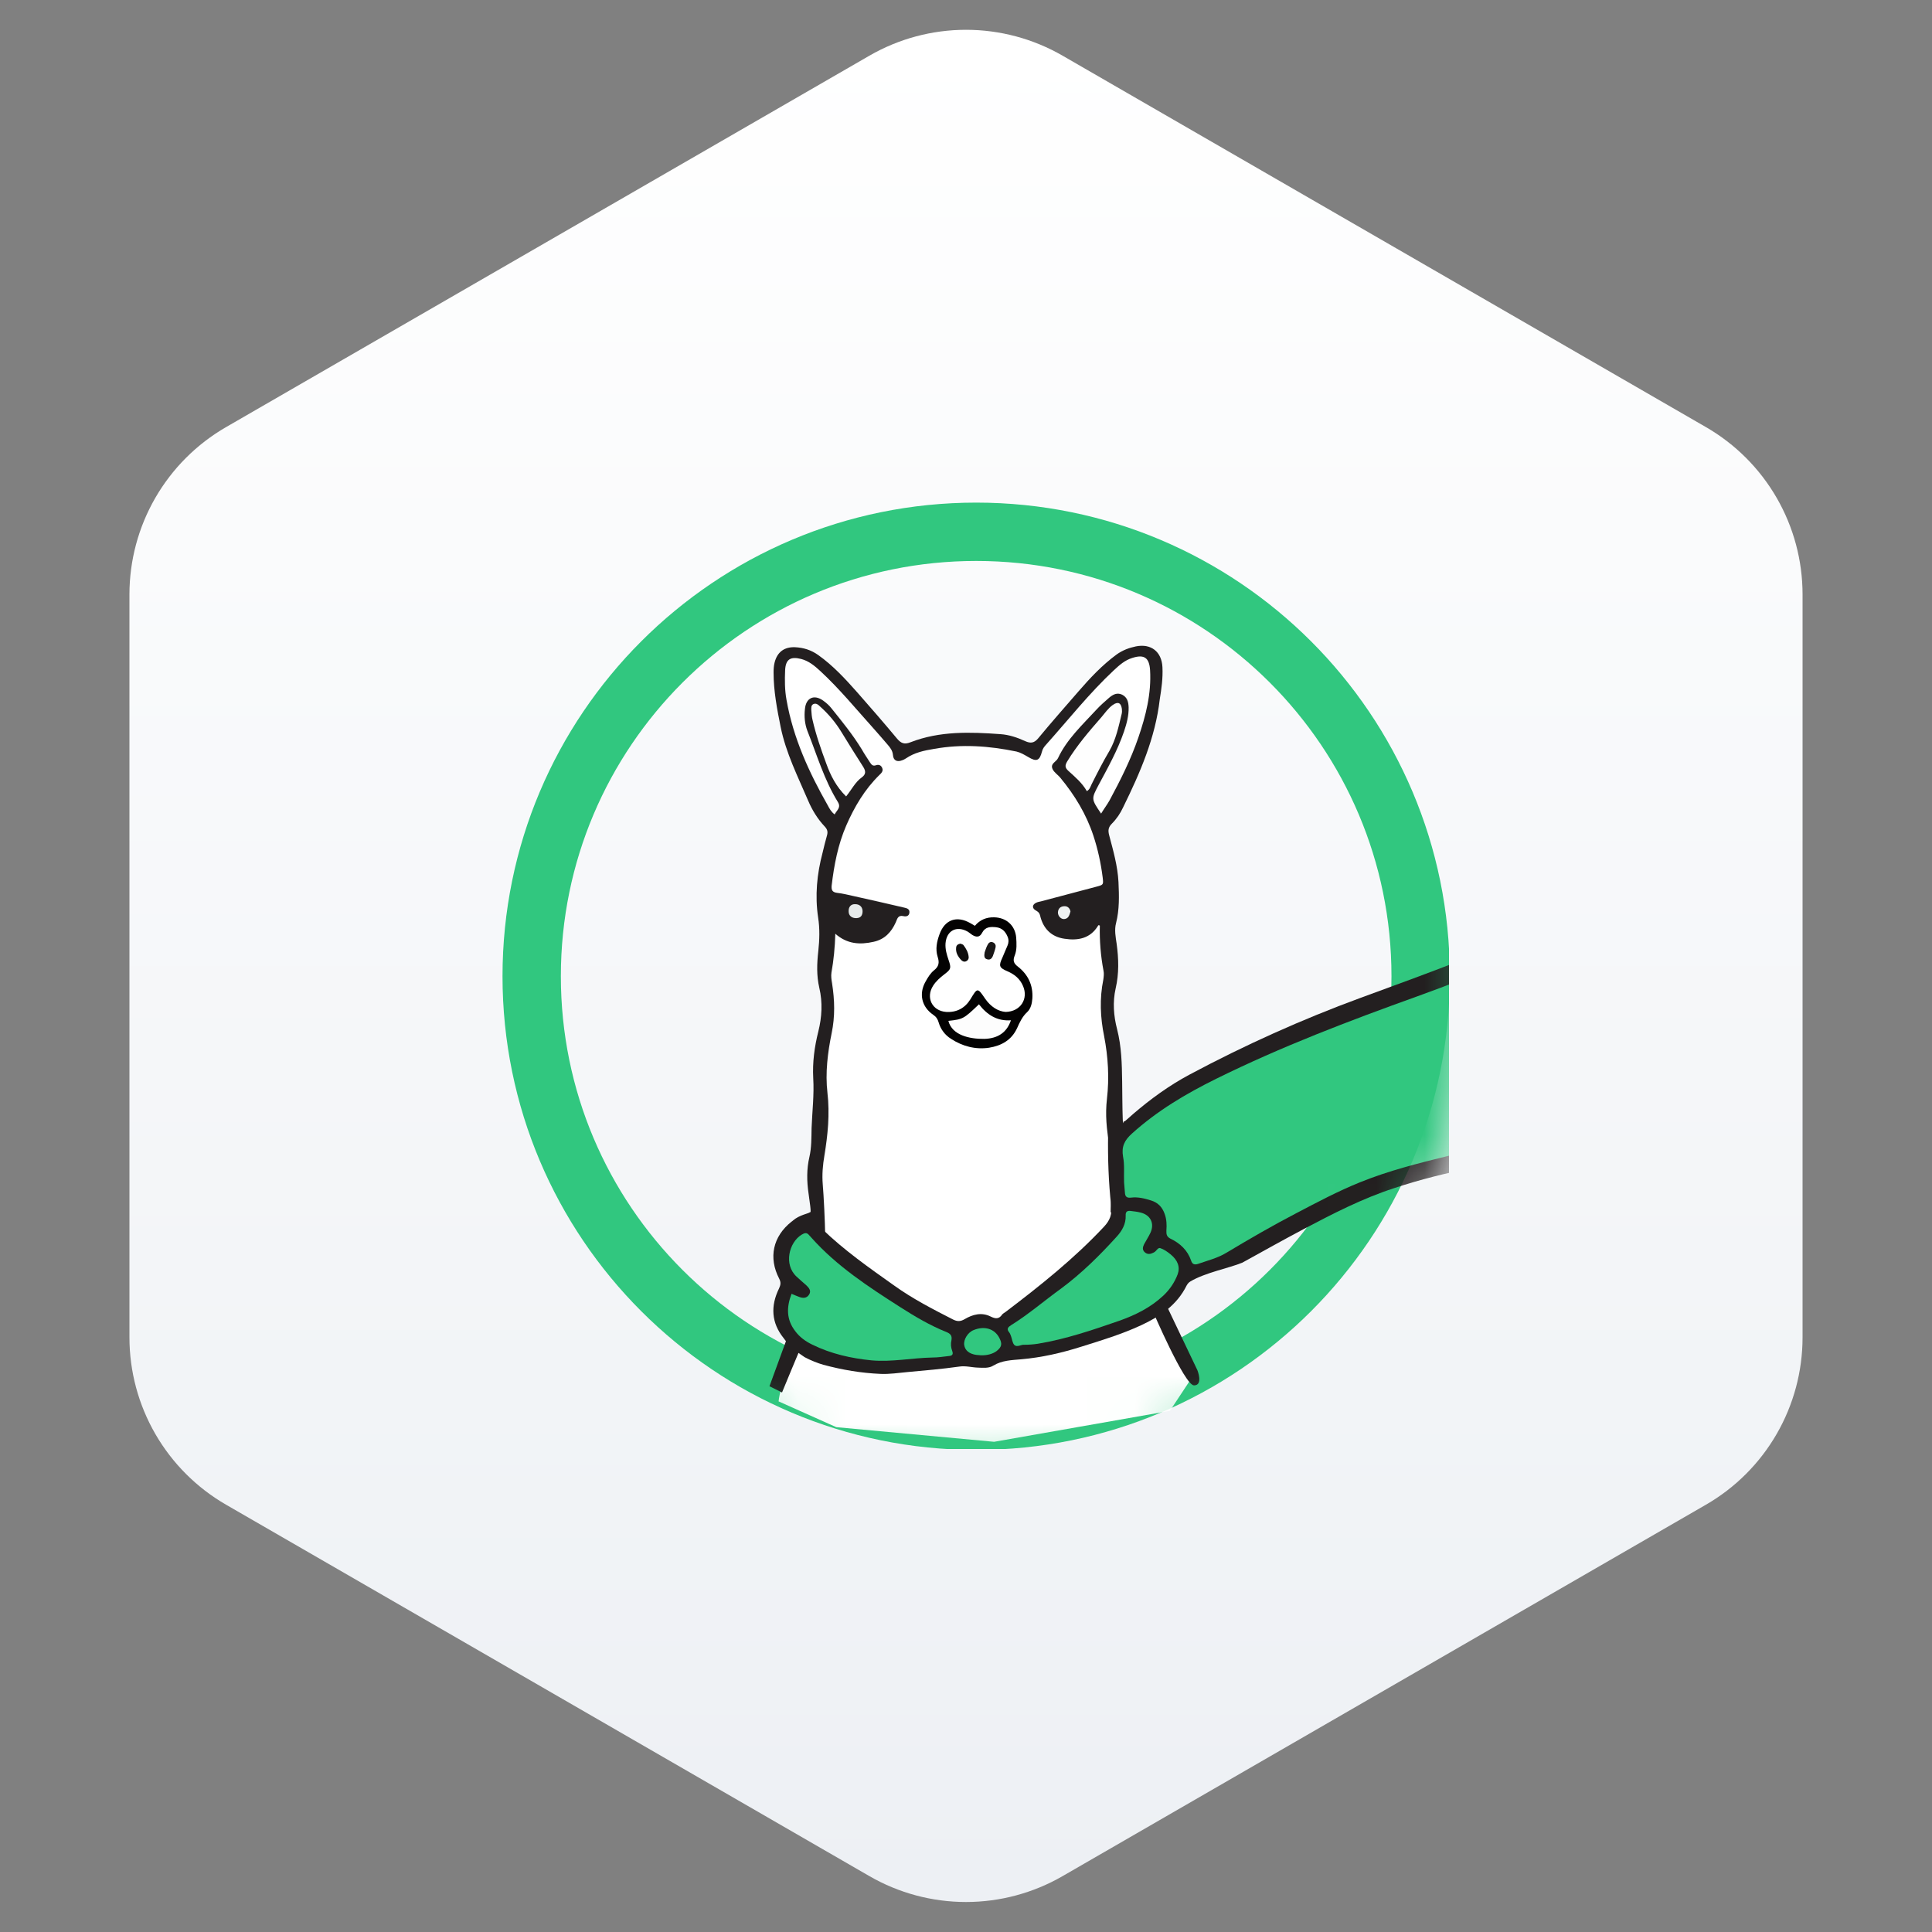
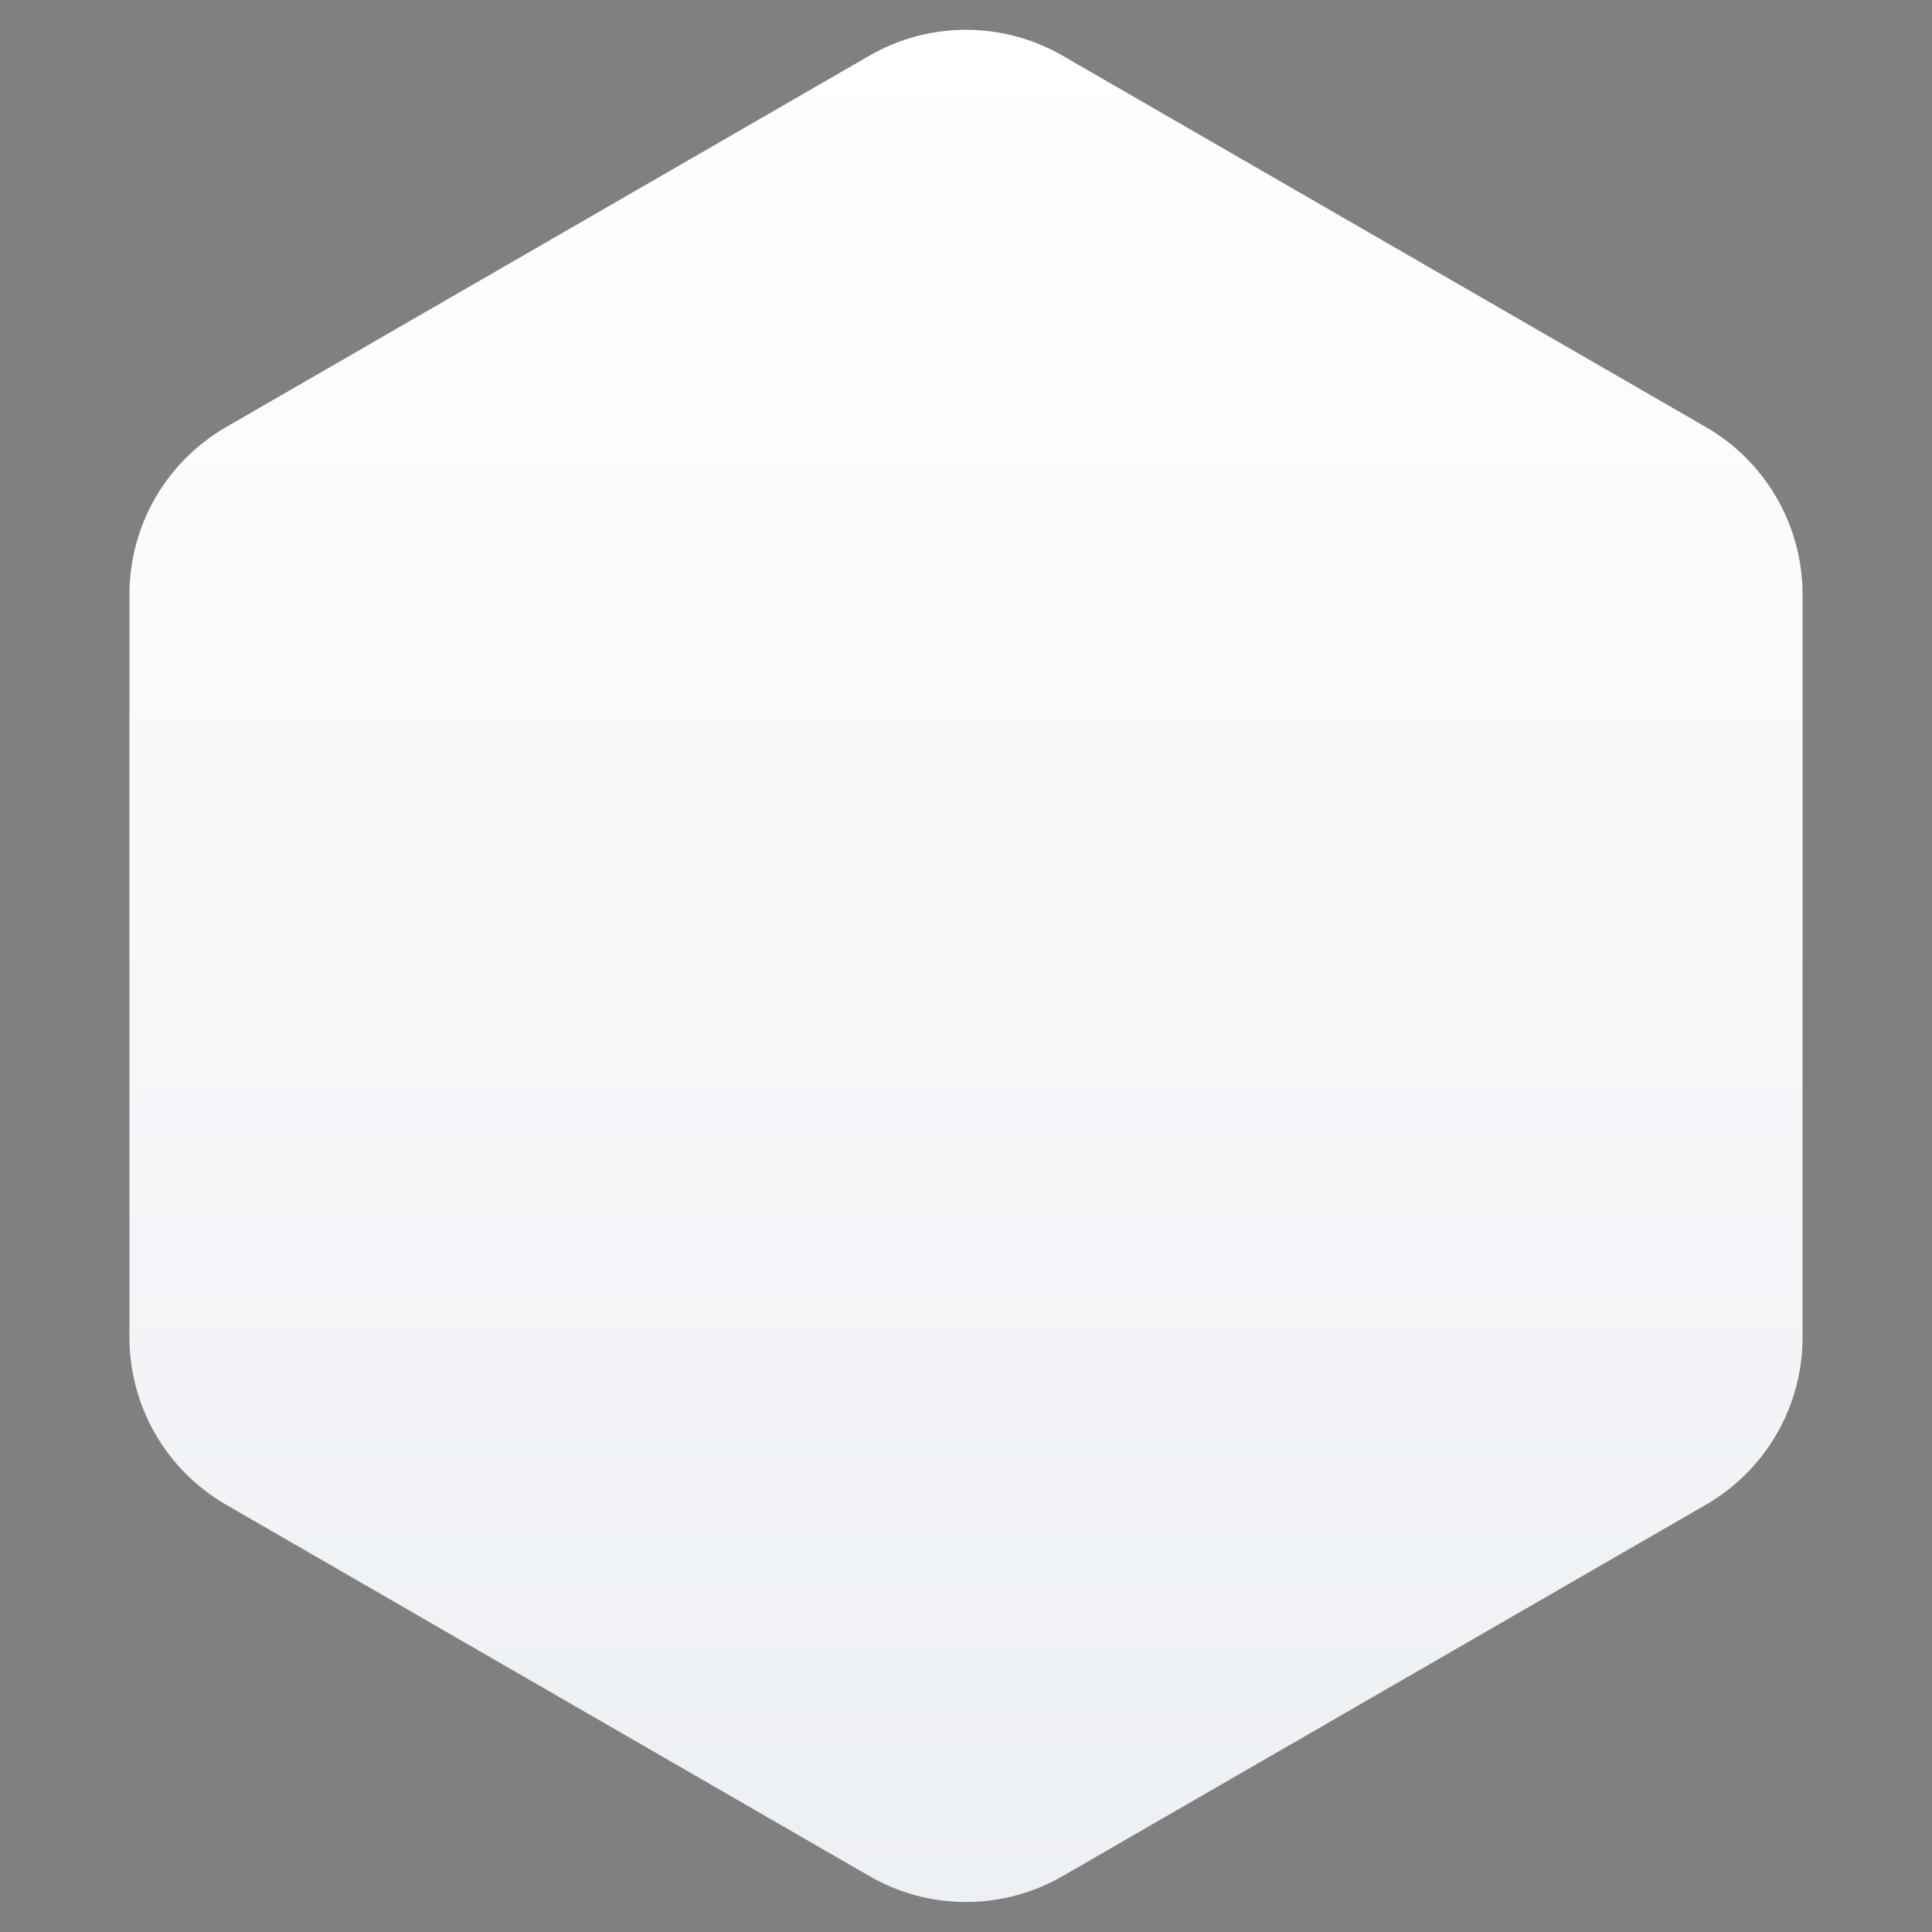
<svg xmlns="http://www.w3.org/2000/svg" width="40" height="40" viewBox="0 0 40 40" fill="none">
  <rect x="0" y="0" width="40" height="40" fill="#808080" stroke="none" />
  <path fill-rule="evenodd" clip-rule="evenodd" d="M22 1.153L35.32 8.843C35.928 9.194 36.433 9.699 36.784 10.307C37.135 10.915 37.32 11.605 37.32 12.307V27.689C37.32 28.391 37.135 29.081 36.784 29.689C36.433 30.297 35.928 30.802 35.32 31.153L22 38.843C21.392 39.194 20.702 39.379 20 39.379C19.298 39.379 18.608 39.194 18 38.843L4.68 31.153C4.072 30.802 3.567 30.297 3.216 29.689C2.865 29.081 2.68 28.391 2.68 27.689V12.307C2.68 11.605 2.865 10.915 3.216 10.307C3.567 9.699 4.072 9.194 4.68 8.843L18 1.153C18.608 0.802 19.298 0.617 20 0.617C20.702 0.617 21.392 0.802 22 1.153Z" fill="url(#paint0_linear_1884_59689)" />
  <g clip-path="url(#clip0_1884_59689)">
    <path d="M29.413 20.212C29.413 25.295 25.293 29.415 20.211 29.415C15.128 29.415 11.008 25.295 11.008 20.212C11.008 15.13 15.128 11.01 20.211 11.01C25.293 11.01 29.413 15.13 29.413 20.212Z" stroke="#31C77F" stroke-width="1.208" />
    <mask id="mask0_1884_59689" style="mask-type:alpha" maskUnits="userSpaceOnUse" x="9" y="9" width="22" height="22">
      <path d="M28.63 20.212C28.63 24.862 24.861 28.632 20.211 28.632C15.561 28.632 11.791 24.862 11.791 20.212C11.791 15.562 15.561 11.793 20.211 11.793C24.861 11.793 28.63 15.562 28.63 20.212Z" fill="#31C77F" stroke="#31C77F" stroke-width="4.027" />
    </mask>
    <g mask="url(#mask0_1884_59689)">
      <path d="M16.12 29.014C16.191 28.319 17.063 27.03 17.025 26.335C17.021 26.218 17.025 26.101 17.042 25.983C17.113 25.494 17.092 25.004 17.054 24.518C17.038 24.317 17.054 24.12 17.088 23.919C17.159 23.488 17.201 23.061 17.151 22.622C17.105 22.207 17.155 21.793 17.239 21.387C17.31 21.044 17.302 20.7 17.247 20.357C17.235 20.282 17.222 20.202 17.235 20.131C17.28 19.876 17.306 19.616 17.314 19.327C17.561 19.545 17.825 19.557 18.106 19.495C18.337 19.444 18.475 19.294 18.567 19.088C18.596 19.022 18.609 18.938 18.722 18.963C18.777 18.976 18.84 18.967 18.848 18.892C18.856 18.821 18.802 18.8 18.743 18.787C18.395 18.708 18.043 18.624 17.695 18.549C17.582 18.523 17.465 18.494 17.352 18.482C17.251 18.469 17.23 18.423 17.239 18.331C17.289 17.904 17.369 17.485 17.54 17.087C17.708 16.702 17.922 16.338 18.228 16.041C18.265 16.003 18.311 15.961 18.286 15.899C18.261 15.836 18.211 15.819 18.152 15.84C18.089 15.861 18.064 15.828 18.035 15.786C17.976 15.694 17.913 15.601 17.859 15.505C17.674 15.204 17.452 14.932 17.23 14.655C17.184 14.597 17.125 14.546 17.063 14.5C16.874 14.367 16.706 14.442 16.685 14.676C16.669 14.827 16.681 14.982 16.736 15.124C16.933 15.622 17.084 16.141 17.369 16.602C17.44 16.719 17.339 16.773 17.302 16.857C17.23 16.807 17.192 16.736 17.159 16.673C16.769 15.986 16.442 15.275 16.304 14.488C16.266 14.283 16.266 14.073 16.275 13.868C16.287 13.642 16.388 13.584 16.606 13.638C16.765 13.68 16.887 13.78 17.004 13.889C17.402 14.258 17.742 14.672 18.102 15.074C18.198 15.183 18.295 15.292 18.387 15.4C18.446 15.467 18.5 15.53 18.509 15.631C18.517 15.744 18.596 15.777 18.701 15.735C18.726 15.727 18.752 15.714 18.777 15.698C18.953 15.576 19.15 15.534 19.359 15.501C19.933 15.396 20.499 15.438 21.065 15.555C21.153 15.576 21.229 15.622 21.308 15.668C21.48 15.773 21.543 15.748 21.593 15.555C21.606 15.501 21.639 15.455 21.677 15.413C22.142 14.894 22.574 14.345 23.085 13.868C23.198 13.764 23.311 13.663 23.462 13.617C23.709 13.538 23.814 13.613 23.831 13.868C23.86 14.354 23.743 14.814 23.588 15.267C23.433 15.719 23.219 16.146 22.993 16.564C22.942 16.656 22.88 16.736 22.817 16.84C22.611 16.535 22.611 16.539 22.767 16.246C22.959 15.886 23.156 15.534 23.29 15.145C23.345 14.982 23.391 14.814 23.387 14.639C23.383 14.53 23.362 14.434 23.253 14.379C23.148 14.329 23.064 14.375 22.989 14.438C22.896 14.517 22.8 14.601 22.716 14.693C22.427 15.007 22.108 15.3 21.924 15.694C21.891 15.769 21.761 15.802 21.811 15.915C21.845 15.991 21.924 16.037 21.974 16.1C22.272 16.46 22.511 16.853 22.658 17.297C22.75 17.577 22.813 17.87 22.85 18.163C22.867 18.314 22.867 18.314 22.712 18.356C22.331 18.456 21.953 18.557 21.572 18.657C21.539 18.666 21.505 18.67 21.471 18.687C21.392 18.724 21.384 18.796 21.459 18.841C21.509 18.871 21.539 18.888 21.555 18.955C21.618 19.223 21.79 19.394 22.062 19.432C22.335 19.474 22.59 19.428 22.75 19.168C22.758 19.151 22.762 19.143 22.792 19.16C22.783 19.47 22.808 19.784 22.867 20.093C22.88 20.152 22.871 20.219 22.863 20.277C22.783 20.671 22.8 21.06 22.88 21.45C22.963 21.881 22.989 22.312 22.938 22.747C22.901 23.066 22.93 23.384 22.989 23.693C23.056 24.045 23.073 24.392 23.035 24.744C22.997 25.104 23.01 25.46 23.047 25.82C23.073 26.046 24.057 26.988 24.045 27.218C24.233 27.545 24.477 28.169 24.711 28.47L24.222 29.21L20.582 29.851L17.314 29.548L16.12 29.014Z" fill="white" />
      <path d="M38.788 21.085C38.591 20.935 38.365 20.826 38.143 20.713C37.439 20.357 36.718 20.047 35.997 19.737C35.335 19.453 34.748 19.063 34.258 18.532C34.182 18.452 34.099 18.377 34.015 18.306C33.91 18.214 33.793 18.205 33.667 18.268C33.491 18.356 33.315 18.448 33.147 18.553C32.908 18.699 32.506 18.917 32.25 19.034C30.922 19.654 29.547 20.156 28.173 20.658C26.953 21.106 25.771 21.638 24.627 22.249C24.204 22.475 23.818 22.756 23.458 23.066C23.399 23.116 23.34 23.174 23.282 23.22C23.277 23.216 23.273 23.216 23.269 23.212C23.252 23.262 23.215 23.308 23.164 23.329C23.143 23.413 23.081 23.484 22.967 23.484C22.959 23.484 22.951 23.484 22.942 23.484C22.934 23.978 22.951 24.472 23.005 24.966C23.026 25.146 22.98 25.267 22.854 25.401C22.234 26.063 21.534 26.62 20.817 27.164C20.796 27.181 20.767 27.193 20.75 27.214C20.683 27.315 20.608 27.306 20.507 27.256C20.323 27.164 20.138 27.214 19.975 27.31C19.883 27.365 19.816 27.361 19.732 27.319C19.313 27.105 18.898 26.892 18.512 26.615C17.993 26.247 17.473 25.883 17.016 25.439C16.962 25.389 16.924 25.334 16.903 25.28C16.895 25.276 16.882 25.272 16.874 25.267C16.869 25.267 16.869 25.267 16.865 25.263C16.773 25.226 16.924 25.096 16.823 25.079C16.802 25.087 16.786 25.092 16.765 25.1C16.74 25.125 16.551 25.154 16.421 25.267C16.413 25.276 16.4 25.284 16.388 25.293C16.002 25.598 15.906 26.038 16.132 26.473C16.174 26.553 16.161 26.607 16.128 26.678C15.952 27.038 15.968 27.386 16.224 27.704C16.291 27.792 16.354 27.884 16.446 27.951L16.656 28.097C16.777 28.164 16.953 28.231 17.046 28.256C17.435 28.361 17.829 28.428 18.232 28.445C18.416 28.453 18.605 28.424 18.789 28.407C19.145 28.374 19.506 28.344 19.858 28.294C19.992 28.273 20.117 28.311 20.243 28.315C20.356 28.319 20.474 28.332 20.566 28.273C20.746 28.164 20.947 28.16 21.14 28.143C21.568 28.106 21.987 28.009 22.393 27.88C22.808 27.75 23.223 27.624 23.621 27.44C24.019 27.256 24.367 27.021 24.568 26.615C24.589 26.578 24.61 26.553 24.644 26.532C24.95 26.348 25.448 26.255 25.721 26.142C26.144 25.908 26.563 25.674 26.991 25.447C27.594 25.129 28.202 24.815 28.856 24.602C29.962 24.233 31.106 24.049 32.259 23.907C32.682 23.852 33.109 23.819 33.529 23.714C34.254 23.53 34.954 23.279 35.662 23.053C35.897 22.978 36.135 22.902 36.362 22.802C37.07 22.492 37.749 22.119 38.428 21.755C38.554 21.688 38.675 21.605 38.792 21.517C38.994 21.358 38.989 21.24 38.788 21.085Z" fill="#231F20" />
      <path d="M24.067 13.81C24.05 13.492 23.832 13.32 23.517 13.383C23.375 13.412 23.241 13.463 23.119 13.55C22.822 13.768 22.57 14.036 22.331 14.312C22.051 14.635 21.766 14.957 21.493 15.288C21.409 15.388 21.334 15.392 21.229 15.346C21.066 15.271 20.894 15.212 20.714 15.2C20.085 15.154 19.456 15.133 18.853 15.367C18.727 15.418 18.656 15.392 18.572 15.292C18.304 14.97 18.027 14.651 17.747 14.333C17.499 14.053 17.248 13.781 16.942 13.563C16.795 13.458 16.636 13.408 16.46 13.4C16.238 13.391 16.091 13.5 16.037 13.718C16.02 13.785 16.016 13.856 16.016 13.923C16.016 14.304 16.087 14.677 16.162 15.049C16.271 15.589 16.519 16.079 16.732 16.577C16.816 16.774 16.929 16.958 17.076 17.113C17.131 17.172 17.143 17.222 17.122 17.297C17.088 17.414 17.059 17.536 17.03 17.657C16.913 18.097 16.871 18.545 16.938 18.992C16.975 19.231 16.967 19.457 16.942 19.692C16.913 19.947 16.904 20.198 16.963 20.453C17.034 20.755 17.017 21.056 16.942 21.358C16.862 21.676 16.82 21.994 16.837 22.321C16.858 22.668 16.816 23.011 16.803 23.355C16.799 23.555 16.803 23.756 16.758 23.953C16.699 24.204 16.703 24.46 16.741 24.715C16.812 25.213 16.766 24.971 16.787 25.272C16.879 25.272 16.988 25.561 17.084 25.556C17.08 25.322 17.055 24.757 17.034 24.523C17.017 24.322 17.034 24.125 17.068 23.924C17.139 23.493 17.181 23.066 17.131 22.626C17.084 22.212 17.135 21.797 17.218 21.391C17.29 21.048 17.281 20.705 17.227 20.361C17.214 20.286 17.202 20.206 17.214 20.135C17.26 19.88 17.285 19.62 17.294 19.332C17.541 19.549 17.805 19.562 18.086 19.499C18.317 19.449 18.455 19.298 18.547 19.093C18.576 19.026 18.589 18.942 18.702 18.967C18.756 18.98 18.819 18.972 18.828 18.896C18.836 18.825 18.782 18.804 18.723 18.792C18.375 18.712 18.023 18.628 17.675 18.553C17.562 18.528 17.445 18.498 17.332 18.486C17.231 18.473 17.21 18.427 17.218 18.335C17.269 17.908 17.348 17.49 17.52 17.092C17.688 16.707 17.902 16.343 18.207 16.045C18.245 16.008 18.291 15.966 18.266 15.903C18.241 15.84 18.191 15.823 18.132 15.845C18.069 15.865 18.044 15.832 18.015 15.79C17.956 15.698 17.893 15.606 17.839 15.51C17.654 15.208 17.432 14.936 17.21 14.66C17.164 14.601 17.105 14.551 17.042 14.505C16.854 14.371 16.686 14.446 16.665 14.681C16.648 14.831 16.661 14.986 16.715 15.129C16.913 15.627 17.063 16.146 17.348 16.606C17.42 16.724 17.319 16.778 17.281 16.862C17.21 16.811 17.172 16.74 17.139 16.677C16.749 15.991 16.422 15.279 16.284 14.492C16.246 14.287 16.246 14.078 16.255 13.873C16.267 13.647 16.368 13.588 16.586 13.643C16.745 13.684 16.866 13.785 16.984 13.894C17.382 14.262 17.721 14.677 18.082 15.078C18.178 15.187 18.275 15.296 18.367 15.405C18.425 15.472 18.48 15.535 18.488 15.635C18.497 15.748 18.576 15.782 18.681 15.74C18.706 15.731 18.731 15.719 18.756 15.702C18.933 15.581 19.13 15.539 19.339 15.505C19.913 15.401 20.479 15.443 21.045 15.56C21.133 15.581 21.208 15.627 21.288 15.673C21.46 15.777 21.523 15.752 21.573 15.56C21.585 15.505 21.619 15.459 21.657 15.418C22.122 14.898 22.554 14.35 23.065 13.873C23.178 13.768 23.291 13.668 23.442 13.622C23.689 13.542 23.794 13.617 23.811 13.873C23.84 14.358 23.723 14.819 23.568 15.271C23.413 15.723 23.199 16.15 22.973 16.569C22.922 16.661 22.86 16.74 22.797 16.845C22.591 16.539 22.591 16.544 22.746 16.25C22.939 15.89 23.136 15.539 23.27 15.149C23.325 14.986 23.371 14.819 23.367 14.643C23.362 14.534 23.341 14.438 23.233 14.383C23.128 14.333 23.044 14.379 22.968 14.442C22.876 14.522 22.78 14.605 22.696 14.697C22.407 15.011 22.088 15.304 21.904 15.698C21.87 15.773 21.741 15.807 21.791 15.92C21.824 15.995 21.904 16.041 21.954 16.104C22.252 16.464 22.491 16.858 22.637 17.301C22.73 17.582 22.793 17.875 22.83 18.168C22.847 18.319 22.847 18.319 22.692 18.36C22.311 18.461 21.933 18.561 21.552 18.662C21.518 18.67 21.485 18.674 21.451 18.691C21.372 18.729 21.363 18.8 21.439 18.846C21.489 18.875 21.518 18.892 21.535 18.959C21.598 19.227 21.77 19.399 22.042 19.436C22.315 19.478 22.57 19.432 22.73 19.172C22.738 19.156 22.742 19.147 22.771 19.164C22.763 19.474 22.788 19.788 22.847 20.098C22.86 20.156 22.851 20.223 22.843 20.282C22.763 20.675 22.78 21.065 22.86 21.454C22.943 21.885 22.968 22.316 22.918 22.752C22.881 23.07 22.91 23.388 22.968 23.698C23.035 24.049 23.052 24.397 23.015 24.749C23.002 24.866 22.994 24.983 22.994 25.1C23.09 25.104 23.186 25.109 23.283 25.113C23.287 25.054 23.291 24.991 23.3 24.933C23.337 24.598 23.383 24.267 23.32 23.924C23.228 23.422 23.241 22.907 23.233 22.396C23.228 22.027 23.22 21.668 23.128 21.308C23.056 21.031 23.035 20.747 23.098 20.466C23.17 20.156 23.161 19.851 23.119 19.541C23.098 19.399 23.069 19.252 23.107 19.11C23.178 18.829 23.17 18.549 23.157 18.264C23.14 17.929 23.048 17.611 22.964 17.293C22.939 17.197 22.943 17.13 23.019 17.054C23.115 16.958 23.195 16.841 23.253 16.715C23.605 15.999 23.92 15.275 24.012 14.476C24.046 14.266 24.079 14.04 24.067 13.81Z" fill="#231F20" />
      <path d="M38.537 21.345C38.239 21.504 37.975 21.651 37.707 21.789C37.255 22.023 36.794 22.245 36.328 22.455C36.089 22.564 35.842 22.647 35.591 22.723C34.996 22.907 34.405 23.095 33.814 23.275C33.265 23.443 32.691 23.501 32.125 23.572C31.404 23.66 30.687 23.761 29.983 23.932C29.367 24.083 28.751 24.238 28.16 24.477C27.703 24.661 27.272 24.891 26.84 25.117C26.35 25.372 25.872 25.649 25.398 25.933C25.214 26.047 25.004 26.097 24.803 26.168C24.736 26.189 24.686 26.18 24.661 26.101C24.589 25.887 24.434 25.741 24.233 25.645C24.158 25.607 24.145 25.557 24.149 25.477C24.158 25.36 24.154 25.243 24.112 25.13C24.061 24.987 23.969 24.895 23.827 24.853C23.692 24.811 23.558 24.778 23.42 24.795C23.328 24.807 23.294 24.774 23.29 24.69C23.286 24.623 23.278 24.552 23.273 24.485C23.265 24.305 23.286 24.121 23.252 23.949C23.215 23.74 23.282 23.606 23.437 23.468C23.961 22.995 24.556 22.643 25.184 22.333C26.53 21.668 27.93 21.136 29.338 20.63C30.574 20.186 31.781 19.675 32.959 19.097C33.231 18.963 33.491 18.804 33.751 18.649C33.831 18.603 33.881 18.603 33.939 18.683C34.421 19.311 35.075 19.704 35.783 20.014C36.563 20.353 37.33 20.717 38.089 21.09C38.231 21.157 38.369 21.249 38.537 21.345Z" fill="#31C77F" />
      <path d="M16.388 26.787C16.455 26.817 16.501 26.833 16.543 26.85C16.618 26.879 16.698 26.884 16.748 26.808C16.803 26.729 16.752 26.666 16.694 26.611C16.627 26.553 16.56 26.494 16.492 26.431C16.22 26.18 16.337 25.724 16.593 25.565C16.656 25.527 16.702 25.51 16.752 25.573C16.765 25.59 16.782 25.602 16.794 25.619C17.322 26.214 17.985 26.645 18.647 27.068C18.948 27.26 19.259 27.444 19.594 27.578C19.678 27.612 19.715 27.654 19.699 27.746C19.682 27.821 19.686 27.896 19.715 27.972C19.745 28.051 19.703 28.072 19.636 28.076C19.527 28.089 19.418 28.106 19.305 28.106C18.886 28.114 18.466 28.202 18.047 28.165C17.62 28.123 17.205 28.03 16.815 27.838C16.677 27.771 16.555 27.683 16.463 27.558C16.283 27.323 16.279 27.072 16.388 26.787Z" fill="#31C77F" />
      <path d="M21.206 27.842C21.143 27.834 21.059 27.901 21.001 27.846C20.959 27.804 20.955 27.721 20.93 27.658C20.921 27.633 20.909 27.603 20.892 27.582C20.833 27.511 20.875 27.474 20.934 27.436C21.298 27.21 21.621 26.929 21.969 26.678C22.392 26.364 22.765 25.996 23.117 25.607C23.23 25.485 23.314 25.339 23.306 25.163C23.302 25.092 23.335 25.062 23.406 25.071C23.473 25.079 23.545 25.087 23.612 25.104C23.821 25.154 23.909 25.33 23.817 25.527C23.779 25.607 23.729 25.682 23.687 25.761C23.658 25.82 23.645 25.879 23.704 25.929C23.758 25.975 23.817 25.967 23.876 25.937C23.88 25.933 23.888 25.933 23.892 25.929C23.943 25.904 23.972 25.824 24.022 25.841C24.098 25.866 24.169 25.916 24.232 25.967C24.383 26.088 24.437 26.23 24.383 26.381C24.32 26.549 24.219 26.699 24.085 26.825C23.821 27.072 23.507 27.227 23.176 27.344C22.623 27.536 22.069 27.725 21.487 27.821C21.399 27.834 21.307 27.842 21.206 27.842Z" fill="#31C77F" />
-       <path d="M17.518 16.489C17.313 16.288 17.195 16.054 17.108 15.811C16.998 15.514 16.894 15.216 16.823 14.906C16.806 14.84 16.802 14.773 16.797 14.701C16.797 14.655 16.789 14.601 16.843 14.576C16.898 14.555 16.94 14.588 16.973 14.622C17.149 14.777 17.3 14.957 17.422 15.158C17.569 15.396 17.715 15.635 17.87 15.874C17.929 15.966 17.929 16.033 17.841 16.096C17.707 16.192 17.636 16.342 17.518 16.489Z" fill="#FEFEFE" />
      <path d="M22.502 16.38C22.405 16.209 22.259 16.087 22.116 15.957C22.045 15.89 22.049 15.844 22.095 15.765C22.296 15.434 22.548 15.141 22.804 14.848C22.879 14.76 22.946 14.66 23.042 14.593C23.147 14.521 23.21 14.551 23.227 14.676C23.231 14.71 23.231 14.748 23.223 14.781C23.16 15.041 23.105 15.309 22.971 15.543C22.837 15.769 22.72 15.999 22.602 16.234C22.577 16.284 22.565 16.343 22.502 16.38Z" fill="#FEFEFE" />
      <path d="M20.307 28.06C20.286 28.056 20.248 28.056 20.214 28.052C20.068 28.031 19.98 27.96 19.963 27.847C19.946 27.734 20.038 27.583 20.16 27.537C20.386 27.445 20.596 27.512 20.692 27.704C20.755 27.826 20.738 27.889 20.634 27.972C20.554 28.031 20.441 28.064 20.307 28.06Z" fill="#31C77F" />
      <path d="M17.733 19.009C17.637 19.013 17.57 18.959 17.57 18.871C17.565 18.779 17.616 18.72 17.695 18.72C17.792 18.716 17.855 18.77 17.859 18.862C17.859 18.954 17.821 19.005 17.733 19.009Z" fill="#E7EBEB" />
-       <path d="M22.163 18.871C22.142 18.938 22.129 19.009 22.05 19.026C21.974 19.043 21.903 18.971 21.903 18.892C21.907 18.808 21.957 18.766 22.033 18.762C22.1 18.758 22.15 18.8 22.163 18.871Z" fill="#EFF2F2" />
      <path d="M20.184 19.168C20.289 19.043 20.423 18.988 20.582 18.992C20.834 18.997 21.018 19.16 21.039 19.411C21.047 19.532 21.056 19.662 21.01 19.779C20.968 19.884 20.98 19.943 21.081 20.018C21.286 20.181 21.391 20.399 21.374 20.671C21.366 20.78 21.341 20.885 21.265 20.956C21.165 21.048 21.11 21.169 21.06 21.282C20.943 21.538 20.729 21.651 20.478 21.692C20.197 21.734 19.928 21.663 19.69 21.508C19.564 21.429 19.476 21.312 19.434 21.169C19.413 21.098 19.384 21.052 19.321 21.01C19.082 20.847 19.019 20.575 19.162 20.324C19.208 20.24 19.262 20.152 19.333 20.093C19.442 20.01 19.451 19.926 19.413 19.809C19.363 19.65 19.396 19.495 19.451 19.344C19.56 19.038 19.811 18.951 20.092 19.114C20.117 19.126 20.146 19.147 20.184 19.168Z" fill="#030202" />
      <path d="M20.821 20.951C20.662 20.939 20.511 20.842 20.398 20.679C20.238 20.445 20.238 20.445 20.092 20.688C19.978 20.872 19.807 20.964 19.589 20.951C19.299 20.93 19.161 20.654 19.32 20.407C19.379 20.315 19.463 20.24 19.551 20.173C19.689 20.068 19.698 20.047 19.639 19.875C19.601 19.762 19.568 19.654 19.576 19.532C19.597 19.268 19.802 19.16 20.029 19.285C20.066 19.306 20.096 19.335 20.129 19.356C20.213 19.407 20.284 19.411 20.335 19.31C20.398 19.189 20.506 19.185 20.62 19.197C20.745 19.21 20.817 19.285 20.863 19.398C20.888 19.461 20.884 19.52 20.859 19.578C20.825 19.662 20.787 19.741 20.754 19.825C20.674 19.997 20.683 20.034 20.859 20.11C21.005 20.173 21.118 20.265 21.181 20.415C21.294 20.675 21.135 20.943 20.821 20.951Z" fill="white" />
      <path d="M19.635 21.136C19.937 21.103 19.954 21.094 20.268 20.793C20.436 21.011 20.645 21.145 20.93 21.124C20.846 21.375 20.662 21.5 20.381 21.509C20.071 21.513 19.711 21.433 19.635 21.136Z" fill="#FDFDFD" />
      <path d="M19.888 19.537C19.9 19.546 19.934 19.55 19.947 19.566C20.001 19.638 20.047 19.717 20.055 19.809C20.06 19.851 20.039 19.889 19.993 19.906C19.955 19.918 19.925 19.901 19.9 19.876C19.833 19.805 19.783 19.721 19.796 19.617C19.8 19.575 19.825 19.546 19.888 19.537Z" fill="#0E0D0D" />
-       <path d="M20.386 19.717C20.399 19.683 20.416 19.62 20.445 19.566C20.466 19.52 20.504 19.486 20.562 19.512C20.604 19.532 20.621 19.57 20.613 19.612C20.6 19.671 20.579 19.729 20.558 19.788C20.537 19.842 20.5 19.884 20.432 19.859C20.374 19.842 20.374 19.788 20.386 19.717Z" fill="#191717" />
+       <path d="M20.386 19.717C20.466 19.52 20.504 19.486 20.562 19.512C20.604 19.532 20.621 19.57 20.613 19.612C20.6 19.671 20.579 19.729 20.558 19.788C20.537 19.842 20.5 19.884 20.432 19.859C20.374 19.842 20.374 19.788 20.386 19.717Z" fill="#191717" />
      <path d="M16.317 27.645L15.931 28.701L16.191 28.83C16.191 28.83 16.551 27.955 16.593 27.872C16.631 27.784 16.317 27.645 16.317 27.645Z" fill="#231F20" />
      <path d="M24.02 26.959L23.861 27.13C23.861 27.13 24.523 28.679 24.72 28.683C24.917 28.683 24.791 28.369 24.791 28.369C24.791 28.369 24.213 27.16 24.112 26.946C24.037 26.775 24.02 26.959 24.02 26.959Z" fill="#231F20" />
    </g>
  </g>
  <defs>
    <linearGradient id="paint0_linear_1884_59689" x1="20" y1="0.617" x2="20" y2="39.379" gradientUnits="userSpaceOnUse">
      <stop stop-color="white" />
      <stop offset="1" stop-color="#EDF0F4" />
    </linearGradient>
    <clipPath id="clip0_1884_59689">
-       <rect width="20" height="20" fill="white" transform="translate(10 10)" />
-     </clipPath>
+       </clipPath>
  </defs>
</svg>